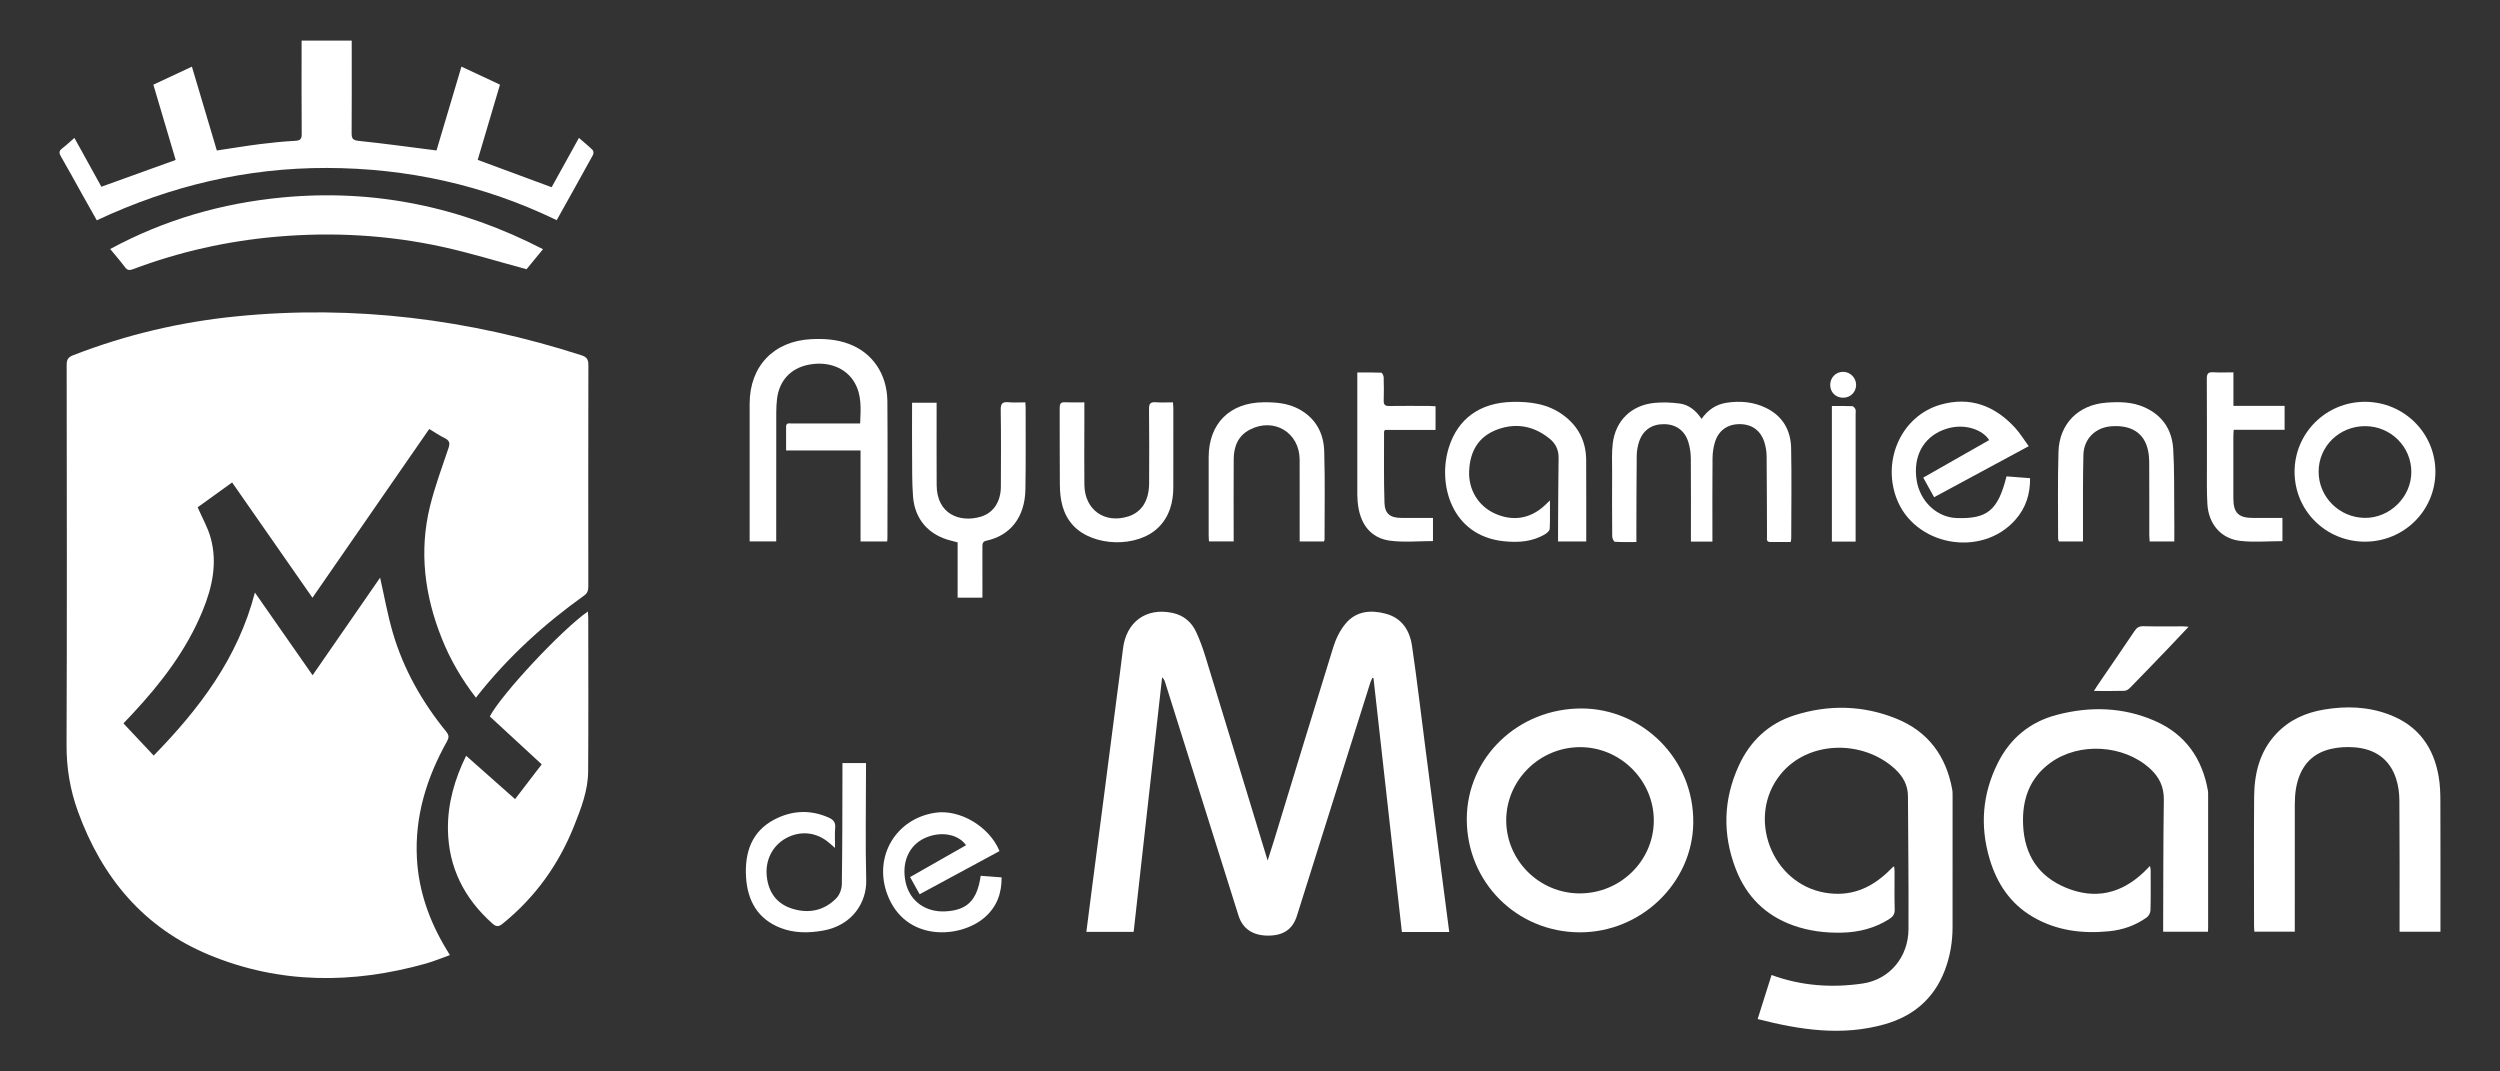
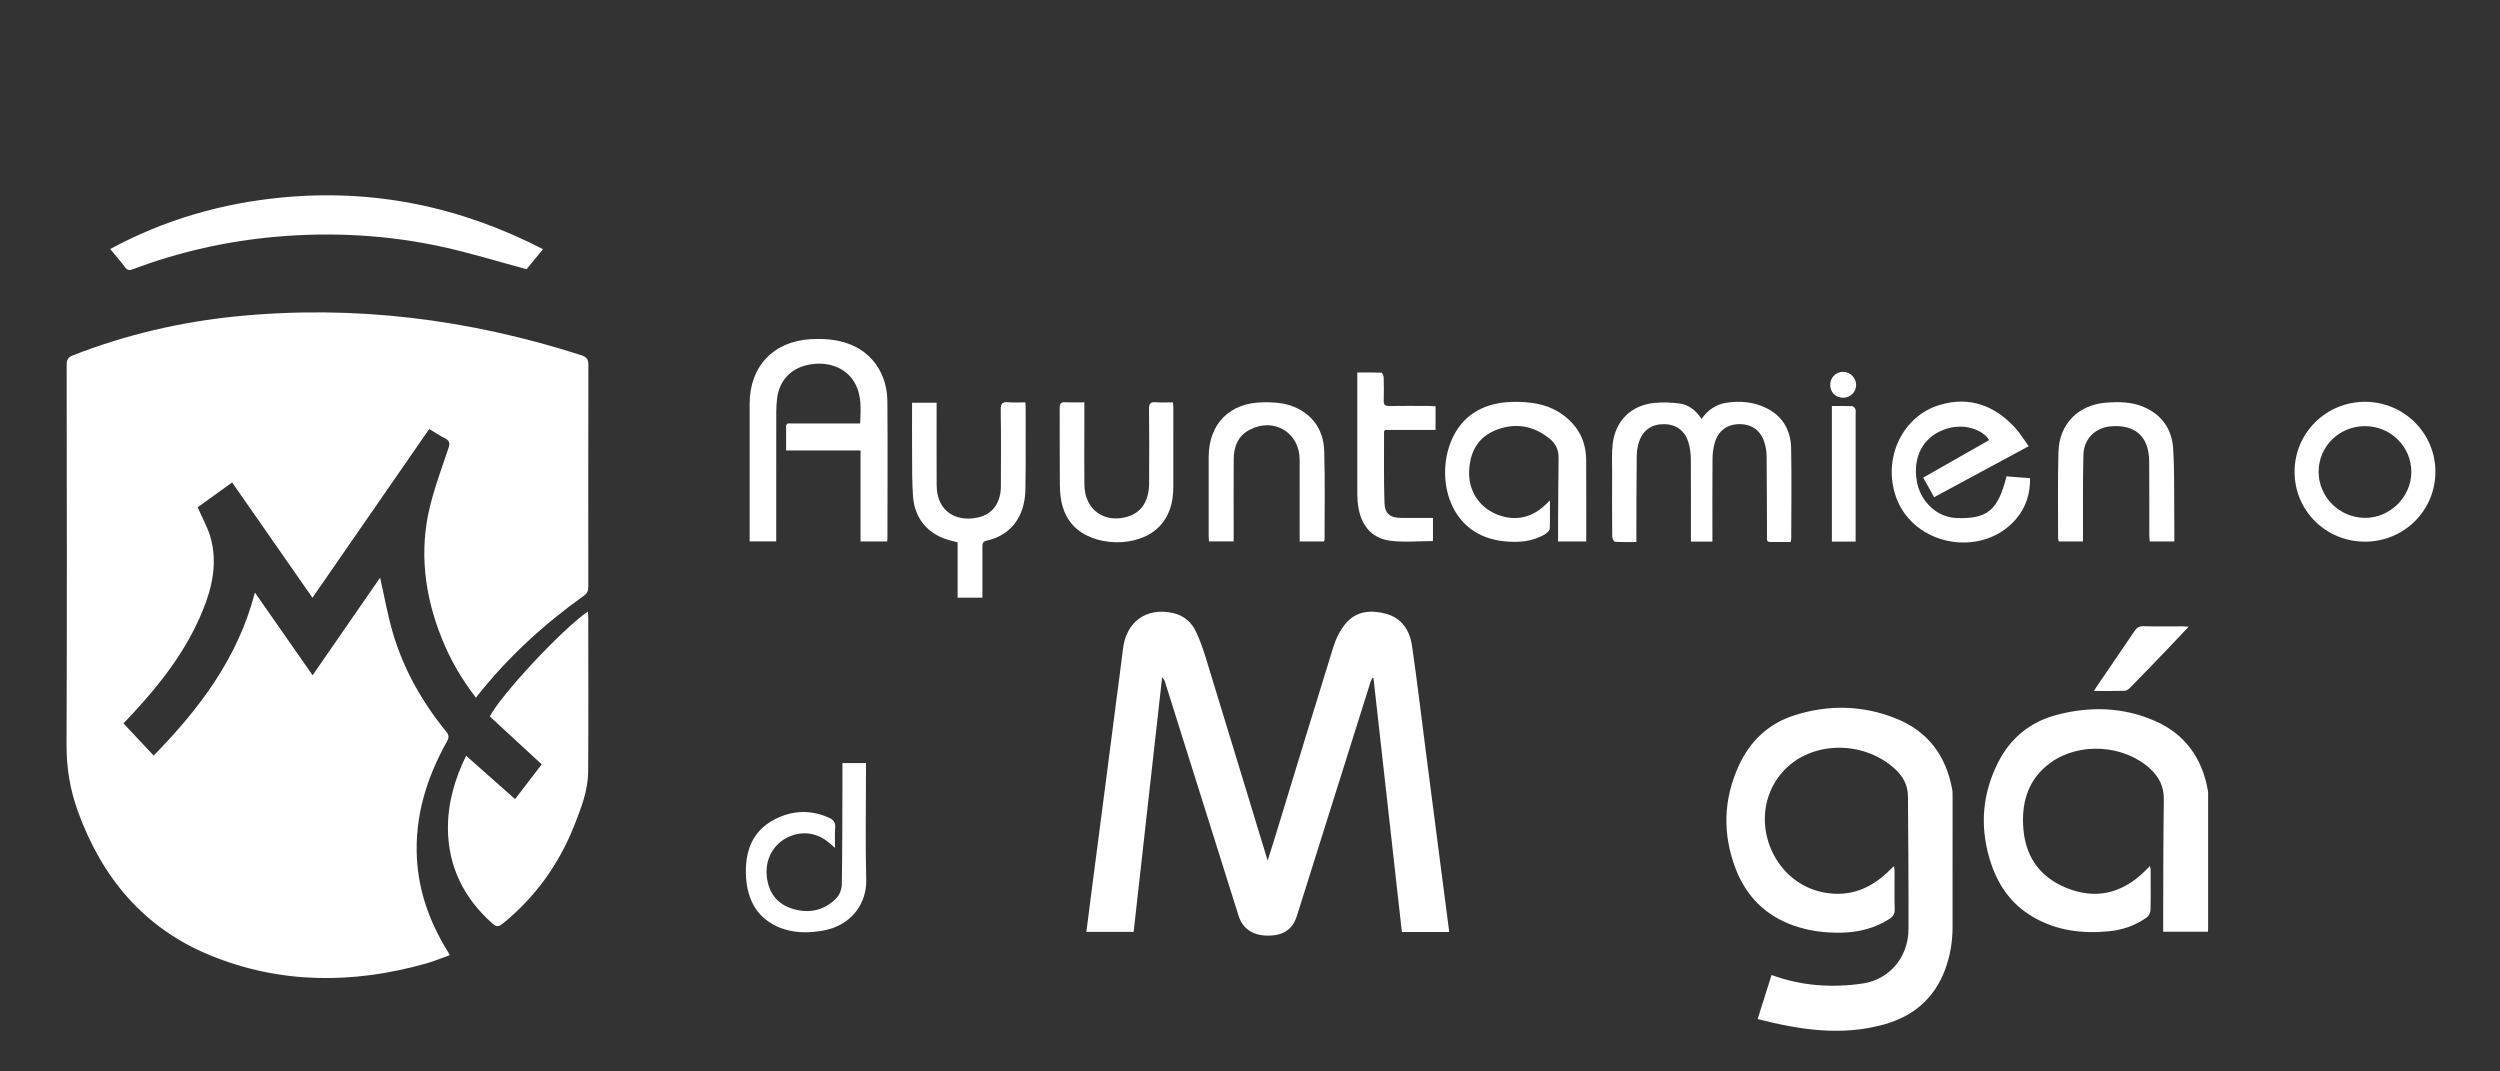
<svg xmlns="http://www.w3.org/2000/svg" version="1.1" id="Capa_1" x="0px" y="0px" width="105px" height="45px" viewBox="0 0 105 45" enable-background="new 0 0 105 45" xml:space="preserve">
  <rect x="0" y="0" width="105" height="45" fill="#333333" stroke="none" />
  <g>
    <g>
      <path fill-rule="evenodd" clip-rule="evenodd" fill="#FFFFFF" d="M19.99,29.304c-0.604-0.784-1.08-1.602-1.433-2.485    c-0.72-1.799-0.963-3.651-0.499-5.548c0.205-0.833,0.506-1.644,0.781-2.458c0.072-0.211,0.032-0.316-0.162-0.413    c-0.219-0.107-0.421-0.246-0.65-0.382c-1.635,2.362-3.259,4.708-4.904,7.087c-1.128-1.62-2.241-3.216-3.374-4.842    c-0.504,0.363-0.991,0.714-1.448,1.043c0.191,0.441,0.423,0.842,0.544,1.273c0.296,1.064,0.07,2.09-0.339,3.083    c-0.675,1.643-1.736,3.024-2.936,4.312c-0.12,0.127-0.241,0.255-0.385,0.407c0.416,0.443,0.828,0.882,1.27,1.353    c1.922-1.97,3.537-4.094,4.251-6.847c0.811,1.16,1.602,2.294,2.423,3.473c0.959-1.388,1.904-2.752,2.835-4.098    c0.175,0.771,0.311,1.546,0.53,2.297c0.451,1.547,1.234,2.925,2.248,4.171c0.123,0.151,0.118,0.253,0.03,0.41    c-0.851,1.523-1.355,3.138-1.262,4.906c0.073,1.385,0.527,2.644,1.235,3.82c0.041,0.068,0.083,0.136,0.151,0.247    c-0.347,0.124-0.675,0.262-1.016,0.358c-3.068,0.86-6.12,0.865-9.091-0.364c-2.753-1.139-4.505-3.249-5.512-6.015    c-0.331-0.906-0.486-1.833-0.482-2.81C2.817,25.962,2.806,20.641,2.8,15.32c0-0.216,0.061-0.317,0.267-0.398    c2.217-0.862,4.508-1.402,6.872-1.636c4.944-0.49,9.764,0.117,14.481,1.635c0.224,0.072,0.292,0.175,0.292,0.407    c-0.007,3.096-0.005,6.192-0.003,9.288c0,0.165-0.023,0.29-0.178,0.399c-1.677,1.196-3.185,2.573-4.467,4.19    C20.048,29.227,20.033,29.248,19.99,29.304z" />
-       <path fill-rule="evenodd" clip-rule="evenodd" fill="#FFFFFF" d="M4.065,9.253C3.85,8.871,3.647,8.514,3.447,8.155    C3.151,7.625,2.861,7.093,2.558,6.569C2.477,6.43,2.471,6.341,2.607,6.237C2.78,6.105,2.938,5.953,3.125,5.792    C3.509,6.489,3.886,7.17,4.258,7.843c1.043-0.377,2.069-0.747,3.12-1.125c-0.308-1.04-0.619-2.089-0.937-3.161    c0.537-0.25,1.067-0.499,1.619-0.758C8.413,3.986,8.759,5.152,9.107,6.32c0.619-0.092,1.216-0.192,1.815-0.268    c0.488-0.062,0.979-0.11,1.47-0.137c0.212-0.011,0.282-0.068,0.28-0.289c-0.01-1.195-0.005-2.392-0.005-3.588    c0-0.104,0-0.209,0-0.332c0.699,0,1.381,0,2.105,0c0,0.096,0,0.196,0,0.297c0,1.196,0.006,2.391-0.004,3.588    c-0.002,0.229,0.052,0.301,0.297,0.326c1.039,0.108,2.075,0.251,3.11,0.382c0.042,0.005,0.085,0.011,0.158,0.021    c0.349-1.17,0.695-2.336,1.048-3.522c0.551,0.257,1.08,0.506,1.618,0.758c-0.316,1.07-0.627,2.119-0.936,3.159    c1.04,0.385,2.058,0.761,3.106,1.149c0.369-0.665,0.75-1.354,1.146-2.072c0.203,0.176,0.398,0.335,0.577,0.51    c0.037,0.037,0.043,0.15,0.016,0.2c-0.5,0.909-1.005,1.812-1.527,2.746c-3.053-1.48-6.276-2.186-9.65-2.194    C10.356,7.046,7.15,7.806,4.065,9.253z" />
      <path fill-rule="evenodd" clip-rule="evenodd" fill="#FFFFFF" d="M19.577,31.742c0.688,0.609,1.357,1.201,2.056,1.821    c0.396-0.518,0.762-0.993,1.119-1.46c-0.74-0.682-1.467-1.353-2.18-2.012c0.5-0.951,3.04-3.662,4.118-4.408    c0.006,0.113,0.017,0.202,0.017,0.291c0,2.146,0.011,4.29-0.005,6.435c-0.006,0.794-0.293,1.53-0.581,2.257    c-0.647,1.633-1.637,3.017-3.007,4.126c-0.172,0.141-0.276,0.138-0.44-0.009c-1.182-1.057-1.842-2.362-1.861-3.954    C18.801,33.741,19.099,32.716,19.577,31.742z" />
      <path fill-rule="evenodd" clip-rule="evenodd" fill="#FFFFFF" d="M22.806,10.466c-0.254,0.309-0.498,0.605-0.691,0.841    c-1.205-0.324-2.353-0.68-3.522-0.937c-2.297-0.503-4.623-0.632-6.969-0.429c-2.077,0.181-4.09,0.631-6.04,1.366    c-0.143,0.053-0.234,0.05-0.332-0.082c-0.189-0.252-0.396-0.491-0.623-0.767c2.28-1.233,4.7-1.927,7.248-2.167    C15.723,7.93,19.354,8.683,22.806,10.466z" />
    </g>
    <g>
      <path fill-rule="evenodd" clip-rule="evenodd" fill="#FFFFFF" d="M60.868,39.145c-0.67,0-1.314,0-1.989,0    c-0.397-3.557-0.795-7.11-1.193-10.666c-0.016-0.004-0.029-0.007-0.045-0.01c-0.027,0.062-0.062,0.121-0.083,0.186    c-1.029,3.269-2.058,6.539-3.087,9.808c-0.176,0.562-0.562,0.83-1.199,0.833c-0.648,0.004-1.081-0.287-1.254-0.839    c-1.028-3.271-2.057-6.54-3.086-9.809c-0.021-0.067-0.049-0.135-0.123-0.199c-0.398,3.559-0.796,7.116-1.196,10.69    c-0.662,0-1.312,0-1.986,0c0.087-0.677,0.171-1.34,0.257-2.003c0.158-1.223,0.319-2.445,0.478-3.668    c0.178-1.373,0.354-2.747,0.533-4.119c0.09-0.699,0.188-1.397,0.27-2.098c0.133-1.129,0.968-1.744,2.077-1.509    c0.469,0.098,0.806,0.384,1,0.81c0.158,0.341,0.285,0.698,0.395,1.058c0.865,2.817,1.721,5.64,2.604,8.534    c0.108-0.341,0.197-0.611,0.279-0.882c0.825-2.699,1.644-5.4,2.482-8.096c0.107-0.344,0.28-0.694,0.509-0.97    c0.438-0.532,1.055-0.589,1.682-0.422c0.686,0.179,1.018,0.704,1.112,1.356c0.21,1.437,0.379,2.879,0.565,4.317    c0.192,1.482,0.384,2.964,0.575,4.444C60.585,36.965,60.725,38.038,60.868,39.145z" />
      <path fill-rule="evenodd" clip-rule="evenodd" fill="#FFFFFF" d="M73.821,42.8c0.204-0.649,0.396-1.254,0.584-1.85    c1.25,0.459,2.535,0.547,3.824,0.358c1.139-0.165,1.922-1.12,1.927-2.277c0.01-1.865-0.013-3.73-0.022-5.595    c-0.004-0.469-0.213-0.835-0.551-1.145c-1.349-1.235-3.646-1.198-4.802,0.234c-1.443,1.787-0.38,4.585,1.873,4.969    c1.059,0.18,1.91-0.176,2.655-0.889c0.066-0.063,0.131-0.13,0.196-0.195c0.005-0.005,0.016-0.006,0.049-0.018    c0.007,0.076,0.017,0.146,0.017,0.215c0.002,0.529-0.01,1.06,0.006,1.589c0.005,0.197-0.072,0.305-0.227,0.403    c-0.613,0.391-1.293,0.56-2.008,0.573c-0.69,0.015-1.373-0.071-2.029-0.305c-1.171-0.419-1.972-1.225-2.414-2.376    c-0.559-1.455-0.522-2.907,0.128-4.329c0.474-1.038,1.25-1.771,2.336-2.118c1.438-0.459,2.889-0.427,4.289,0.142    c1.326,0.537,2.083,1.562,2.339,2.965c0.019,0.098,0.017,0.199,0.017,0.301c0,1.831,0.002,3.663-0.001,5.494    c-0.001,0.618-0.103,1.222-0.322,1.8c-0.453,1.196-1.33,1.938-2.542,2.277C77.359,43.524,75.604,43.257,73.821,42.8z" />
      <path fill-rule="evenodd" clip-rule="evenodd" fill="#FFFFFF" d="M92.735,39.133c-0.633,0-1.242,0-1.882,0    c0-0.108-0.001-0.207,0-0.306c0.006-1.746,0.003-3.494,0.028-5.241c0.007-0.542-0.195-0.955-0.582-1.306    c-1.104-1.007-2.974-1.12-4.18-0.244c-0.892,0.649-1.199,1.565-1.148,2.624c0.059,1.249,0.644,2.152,1.814,2.631    c1.219,0.496,2.299,0.241,3.244-0.65c0.086-0.081,0.165-0.166,0.271-0.273c0.012,0.075,0.027,0.126,0.027,0.177    c0,0.562,0.009,1.126-0.007,1.689c-0.003,0.102-0.073,0.238-0.158,0.298c-0.474,0.339-1.012,0.526-1.588,0.581    c-1.118,0.11-2.198-0.024-3.186-0.599c-0.95-0.552-1.516-1.401-1.824-2.438c-0.414-1.39-0.304-2.739,0.346-4.035    c0.521-1.04,1.356-1.725,2.48-2.018c1.394-0.366,2.782-0.328,4.114,0.254c1.275,0.557,1.99,1.572,2.229,2.934    c0.009,0.057,0.008,0.117,0.008,0.176c0.001,1.855,0.001,3.713,0,5.57C92.743,39.006,92.739,39.057,92.735,39.133z" />
-       <path fill-rule="evenodd" clip-rule="evenodd" fill="#FFFFFF" d="M66.345,39.158c-2.65-0.01-4.746-2.114-4.74-4.763    c0.006-2.582,2.162-4.65,4.833-4.639c2.519,0.011,4.719,2.097,4.679,4.82C71.08,37.079,68.932,39.165,66.345,39.158z     M69.46,34.462c0.002-1.689-1.412-3.092-3.108-3.082c-1.697,0.008-3.089,1.392-3.091,3.07c0,1.687,1.385,3.068,3.08,3.073    C68.056,37.528,69.458,36.152,69.46,34.462z" />
-       <path fill-rule="evenodd" clip-rule="evenodd" fill="#FFFFFF" d="M102.499,39.134c-0.591,0-1.135,0-1.717,0    c0-0.106,0-0.203,0-0.302c0-1.739,0.006-3.478-0.008-5.218c-0.002-0.305-0.044-0.623-0.139-0.912    c-0.269-0.825-0.886-1.242-1.729-1.313c-0.337-0.028-0.693-0.009-1.022,0.069c-0.855,0.203-1.302,0.807-1.45,1.646    c-0.041,0.229-0.051,0.466-0.052,0.701c-0.003,1.681-0.001,3.361-0.001,5.042c0,0.09,0,0.182,0,0.283c-0.576,0-1.126,0-1.698,0    c-0.004-0.089-0.013-0.169-0.013-0.251c-0.001-1.807-0.01-3.613,0.004-5.419c0.008-0.979,0.232-1.899,0.928-2.641    c0.545-0.581,1.231-0.887,2.005-1.017c0.925-0.156,1.841-0.128,2.728,0.206c1.213,0.455,1.878,1.358,2.09,2.613    c0.057,0.329,0.07,0.667,0.071,1.003c0.007,1.73,0.003,3.461,0.003,5.192C102.499,38.917,102.499,39.016,102.499,39.134z" />
      <path fill-rule="evenodd" clip-rule="evenodd" fill="#FFFFFF" d="M37.261,22.742c-0.371,0-0.728,0-1.118,0    c0-1.271,0-2.534,0-3.822c-1.054,0-2.075,0-3.127,0c0-0.349-0.003-0.674,0-0.999c0-0.179,0.14-0.135,0.24-0.135    c0.856-0.002,1.714-0.001,2.571-0.001c0.092,0,0.183,0,0.299,0c0.025-0.596,0.075-1.172-0.228-1.706    c-0.358-0.633-1.118-0.928-1.952-0.758c-0.743,0.152-1.221,0.671-1.311,1.435c-0.021,0.183-0.031,0.368-0.032,0.552    c-0.002,1.697-0.002,3.395-0.002,5.092c0,0.107,0,0.215,0,0.338c-0.375,0-0.724,0-1.116,0c0-0.094,0-0.19,0-0.288    c0-1.832-0.002-3.665,0-5.496c0.001-1.572,1.01-2.63,2.581-2.709c0.541-0.027,1.075,0.006,1.588,0.199    c0.987,0.368,1.607,1.263,1.616,2.415c0.015,1.916,0.004,3.832,0.002,5.748C37.272,22.648,37.266,22.688,37.261,22.742z" />
      <path fill-rule="evenodd" clip-rule="evenodd" fill="#FFFFFF" d="M68.729,22.765c-0.323,0-0.615,0.009-0.905-0.011    c-0.043-0.003-0.11-0.145-0.111-0.222c-0.008-0.899-0.008-1.798-0.004-2.697c0.001-0.403-0.022-0.81,0.026-1.208    c0.116-0.958,0.776-1.604,1.738-1.704c0.354-0.036,0.72-0.021,1.072,0.025c0.391,0.053,0.686,0.295,0.921,0.646    c0.269-0.384,0.614-0.614,1.059-0.68c0.569-0.085,1.127-0.035,1.646,0.218c0.695,0.337,1.038,0.93,1.056,1.679    c0.026,1.268,0.006,2.537,0.005,3.806c0,0.04-0.013,0.08-0.024,0.148c-0.289,0-0.572,0.001-0.855,0    c-0.178,0-0.139-0.134-0.139-0.235c-0.006-1.125-0.004-2.251-0.016-3.377c-0.002-0.197-0.037-0.402-0.098-0.591    c-0.164-0.502-0.547-0.759-1.069-0.748c-0.502,0.011-0.87,0.286-1.013,0.788c-0.059,0.208-0.09,0.428-0.092,0.645    c-0.01,1.066-0.005,2.134-0.005,3.201c0,0.092,0,0.183,0,0.298c-0.298,0-0.577,0-0.903,0c0-0.091,0-0.187,0-0.283    c0-1.066,0.005-2.134-0.004-3.201c-0.001-0.223-0.034-0.454-0.097-0.669c-0.145-0.502-0.514-0.771-1.021-0.778    c-0.512-0.007-0.887,0.242-1.054,0.733c-0.062,0.187-0.098,0.393-0.1,0.59c-0.013,1.109-0.012,2.218-0.015,3.327    C68.729,22.554,68.729,22.645,68.729,22.765z" />
      <path fill-rule="evenodd" clip-rule="evenodd" fill="#FFFFFF" d="M81.233,20.883c-0.155-0.28-0.302-0.542-0.457-0.823    c0.937-0.533,1.852-1.054,2.769-1.576c-0.262-0.435-1.09-0.766-1.945-0.422c-0.837,0.334-1.257,1.125-1.1,2.113    c0.138,0.881,0.848,1.553,1.671,1.582c1.299,0.047,1.744-0.321,2.103-1.75c0.32,0.025,0.642,0.05,0.989,0.077    c0.008,0.672-0.181,1.252-0.616,1.746c-1.433,1.623-4.275,1.092-5.007-0.937c-0.589-1.633,0.259-3.435,1.857-3.895    c1.243-0.357,2.281,0.039,3.135,0.967c0.208,0.226,0.369,0.495,0.574,0.775C83.861,19.465,82.552,20.171,81.233,20.883z" />
      <path fill-rule="evenodd" clip-rule="evenodd" fill="#FFFFFF" d="M66.622,22.742c-0.404,0-0.779,0-1.184,0    c0-0.264-0.002-0.514,0.001-0.763c0.006-0.916,0.009-1.831,0.022-2.746c0.005-0.329-0.119-0.595-0.362-0.796    c-0.654-0.536-1.395-0.693-2.195-0.404c-0.805,0.29-1.163,0.913-1.2,1.746c-0.035,0.781,0.378,1.469,1.075,1.787    c0.745,0.34,1.482,0.227,2.078-0.32c0.065-0.059,0.127-0.121,0.24-0.228c0,0.442,0.009,0.817-0.009,1.191    c-0.003,0.076-0.1,0.169-0.177,0.216c-0.541,0.333-1.138,0.371-1.752,0.307c-2.211-0.23-2.787-2.413-2.308-3.937    c0.381-1.209,1.3-1.88,2.656-1.915c0.768-0.019,1.515,0.084,2.153,0.557c0.627,0.463,0.953,1.093,0.959,1.876    C66.625,20.447,66.622,21.581,66.622,22.742z" />
      <path fill-rule="evenodd" clip-rule="evenodd" fill="#FFFFFF" d="M43.064,16.899c0.007,0.093,0.013,0.149,0.013,0.206    c-0.002,1.151,0.011,2.303-0.01,3.453c-0.021,1.175-0.64,1.937-1.641,2.152c-0.155,0.033-0.166,0.127-0.165,0.256    c0.002,0.706,0.001,1.409,0.001,2.135c-0.346,0-0.677,0-1.042,0c0-0.769,0-1.545,0-2.321c-0.109-0.029-0.189-0.051-0.269-0.071    c-0.939-0.229-1.532-0.891-1.604-1.86c-0.045-0.602-0.034-1.208-0.039-1.812c-0.006-0.613-0.001-1.227-0.001-1.84    c0-0.089,0-0.18,0-0.283c0.356,0,0.68,0,1.031,0c0,0.104,0,0.194,0,0.284c0,1.059-0.004,2.117,0.002,3.175    c0.005,1.217,0.964,1.592,1.853,1.329c0.533-0.158,0.842-0.635,0.844-1.265c0.004-1.076,0.011-2.15-0.006-3.226    c-0.004-0.263,0.072-0.34,0.324-0.317C42.582,16.915,42.809,16.899,43.064,16.899z" />
      <path fill-rule="evenodd" clip-rule="evenodd" fill="#FFFFFF" d="M96.372,19.817c0-1.628,1.319-2.94,2.954-2.941    c1.638,0,2.961,1.312,2.961,2.938c0.001,1.628-1.317,2.936-2.959,2.936C97.684,22.749,96.373,21.449,96.372,19.817z     M99.338,17.898c-1.086-0.003-1.953,0.844-1.956,1.908c-0.003,1.061,0.862,1.931,1.936,1.945c1.051,0.014,1.955-0.874,1.958-1.924    C101.278,18.762,100.414,17.901,99.338,17.898z" />
      <path fill-rule="evenodd" clip-rule="evenodd" fill="#FFFFFF" d="M35.383,32.049c0.343,0,0.651,0,0.989,0c0,0.1,0,0.188,0,0.278    c0,1.546-0.03,3.094,0.009,4.638c0.024,0.919-0.568,1.906-1.827,2.123c-0.595,0.103-1.194,0.107-1.763-0.112    c-0.968-0.373-1.396-1.148-1.457-2.134c-0.063-1.031,0.231-1.933,1.213-2.434c0.724-0.371,1.495-0.411,2.26-0.068    c0.186,0.084,0.291,0.192,0.271,0.419c-0.023,0.267-0.007,0.535-0.007,0.854c-0.101-0.088-0.167-0.144-0.232-0.201    c-0.532-0.465-1.208-0.542-1.824-0.209c-0.576,0.313-0.883,0.936-0.81,1.607c0.076,0.691,0.432,1.164,1.092,1.362    c0.688,0.208,1.325,0.069,1.831-0.448c0.137-0.14,0.226-0.385,0.229-0.584c0.024-1.588,0.021-3.176,0.026-4.764    C35.383,32.276,35.383,32.176,35.383,32.049z" />
      <path fill-rule="evenodd" clip-rule="evenodd" fill="#FFFFFF" d="M55.606,22.742c-0.332,0-0.663,0-1.02,0c0-0.105,0-0.194,0-0.285    c0-1.05,0.002-2.101-0.001-3.151c-0.003-1.138-1.076-1.787-2.09-1.262C52,18.3,51.82,18.75,51.816,19.277    c-0.008,1.051-0.002,2.101-0.002,3.151c0,0.098,0,0.198,0,0.311c-0.354,0-0.679,0-1.037,0c-0.004-0.085-0.013-0.173-0.013-0.261    c0-1.092-0.002-2.186,0-3.277c0.003-1.413,0.888-2.292,2.301-2.305c0.519-0.005,1.025,0.035,1.49,0.286    c0.703,0.381,1.041,1.008,1.062,1.772c0.037,1.235,0.014,2.47,0.014,3.705C55.631,22.683,55.617,22.706,55.606,22.742z" />
      <path fill-rule="evenodd" clip-rule="evenodd" fill="#FFFFFF" d="M91.321,22.741c-0.354,0-0.678,0-1.035,0    c-0.005-0.095-0.016-0.191-0.016-0.288c-0.001-0.992,0.003-1.983-0.003-2.975c0-0.192-0.012-0.388-0.053-0.576    c-0.158-0.716-0.702-1.063-1.544-0.998c-0.658,0.051-1.149,0.52-1.167,1.199c-0.028,1.109-0.013,2.218-0.017,3.327    c0,0.099,0,0.197,0,0.311c-0.353,0-0.677,0-1.016,0c-0.01-0.045-0.03-0.091-0.03-0.138c0.002-1.21-0.02-2.42,0.016-3.629    c0.033-1.171,0.834-1.974,2.002-2.062c0.547-0.042,1.091-0.038,1.608,0.193c0.759,0.339,1.158,0.945,1.208,1.747    c0.054,0.862,0.035,1.729,0.044,2.594C91.324,21.874,91.321,22.3,91.321,22.741z" />
      <path fill-rule="evenodd" clip-rule="evenodd" fill="#FFFFFF" d="M45.543,16.899c0,0.36,0,0.678,0,0.996    c0,0.824-0.01,1.648,0.001,2.472c0.015,1.047,0.85,1.64,1.848,1.322c0.557-0.177,0.868-0.665,0.871-1.387    c0.005-1.042,0.008-2.084-0.004-3.127c-0.002-0.224,0.062-0.297,0.284-0.28c0.233,0.018,0.468,0.004,0.72,0.004    c0.006,0.096,0.017,0.169,0.017,0.241c0,1.109,0.003,2.22-0.001,3.328c-0.003,0.633-0.158,1.219-0.622,1.68    c-0.875,0.871-2.749,0.826-3.586-0.08c-0.444-0.482-0.551-1.086-0.557-1.708c-0.012-1.076-0.001-2.151-0.007-3.227    c-0.001-0.169,0.038-0.246,0.222-0.237C44.989,16.908,45.249,16.899,45.543,16.899z" />
-       <path fill-rule="evenodd" clip-rule="evenodd" fill="#FFFFFF" d="M41.189,36.783c0.296,0.022,0.576,0.045,0.878,0.067    c0.007,0.682-0.208,1.246-0.717,1.686c-1.022,0.885-3.328,1.034-4.081-0.967c-0.597-1.592,0.357-3.193,2.024-3.436    c1.028-0.148,2.267,0.586,2.686,1.613c-1.107,0.598-2.218,1.197-3.354,1.812c-0.137-0.245-0.265-0.474-0.402-0.721    c0.795-0.453,1.572-0.896,2.351-1.338c-0.333-0.474-1.068-0.599-1.723-0.305c-0.688,0.31-1.004,1.046-0.808,1.89    c0.18,0.769,0.836,1.239,1.668,1.193C40.623,38.229,41.042,37.814,41.189,36.783z" />
      <path fill-rule="evenodd" clip-rule="evenodd" fill="#FFFFFF" d="M60.293,17.063c0,0.337,0,0.652,0,0.994c-0.72,0-1.431,0-2.123,0    c-0.024,0.042-0.04,0.056-0.04,0.07c0.003,0.999-0.015,1.998,0.018,2.995c0.016,0.463,0.248,0.629,0.707,0.63    c0.436,0,0.872,0,1.33,0c0,0.336,0,0.657,0,0.973c-0.603,0-1.203,0.06-1.787-0.014c-0.84-0.106-1.304-0.715-1.379-1.666    c-0.016-0.183-0.012-0.369-0.012-0.553c0-1.512,0-3.023,0-4.534c0-0.091,0-0.183,0-0.315c0.347,0,0.679-0.005,1.008,0.01    c0.037,0.001,0.095,0.121,0.099,0.187c0.01,0.327,0.012,0.655,0.002,0.981c-0.006,0.177,0.058,0.234,0.232,0.231    c0.555-0.008,1.107-0.004,1.662-0.002C60.1,17.05,60.189,17.059,60.293,17.063z" />
-       <path fill-rule="evenodd" clip-rule="evenodd" fill="#FFFFFF" d="M95.862,21.752c0,0.345,0,0.66,0,0.976    c-0.608,0-1.207,0.057-1.791-0.014c-0.799-0.098-1.311-0.711-1.361-1.543c-0.032-0.544-0.017-1.092-0.019-1.637    c-0.002-1.209,0.004-2.418-0.005-3.627c-0.001-0.206,0.053-0.286,0.267-0.272c0.272,0.017,0.549,0.004,0.851,0.004    c0,0.481,0,0.93,0,1.407c0.729,0,1.431,0,2.149,0c0,0.343,0,0.659,0,1.005c-0.701,0-1.41,0-2.137,0    c-0.007,0.11-0.015,0.19-0.015,0.272c0,0.873-0.001,1.746,0,2.62c0.002,0.595,0.22,0.81,0.822,0.81    C95.026,21.752,95.428,21.752,95.862,21.752z" />
      <path fill-rule="evenodd" clip-rule="evenodd" fill="#FFFFFF" d="M77.936,22.746c-0.358,0-0.667,0-0.997,0    c0-1.892,0-3.776,0-5.694c0.29,0,0.573-0.006,0.854,0.007c0.05,0.001,0.113,0.075,0.135,0.13c0.024,0.058,0.008,0.132,0.008,0.199    c0,1.681,0,3.362,0,5.042C77.936,22.527,77.936,22.626,77.936,22.746z" />
      <path fill-rule="evenodd" clip-rule="evenodd" fill="#FFFFFF" d="M91.922,26.323c-0.294,0.312-0.556,0.592-0.818,0.866    c-0.546,0.568-1.094,1.14-1.646,1.703c-0.06,0.06-0.15,0.12-0.229,0.122c-0.41,0.013-0.822,0.006-1.283,0.006    c0.062-0.099,0.102-0.167,0.146-0.231c0.521-0.762,1.045-1.523,1.56-2.289c0.093-0.14,0.191-0.203,0.366-0.199    c0.546,0.014,1.092,0.004,1.638,0.006C91.726,26.307,91.799,26.315,91.922,26.323z" />
      <path fill-rule="evenodd" clip-rule="evenodd" fill="#FFFFFF" d="M77.412,16.704c-0.311,0-0.54-0.224-0.543-0.531    c-0.003-0.317,0.238-0.561,0.551-0.556c0.294,0.004,0.539,0.256,0.537,0.551C77.954,16.47,77.718,16.704,77.412,16.704z" />
    </g>
  </g>
</svg>